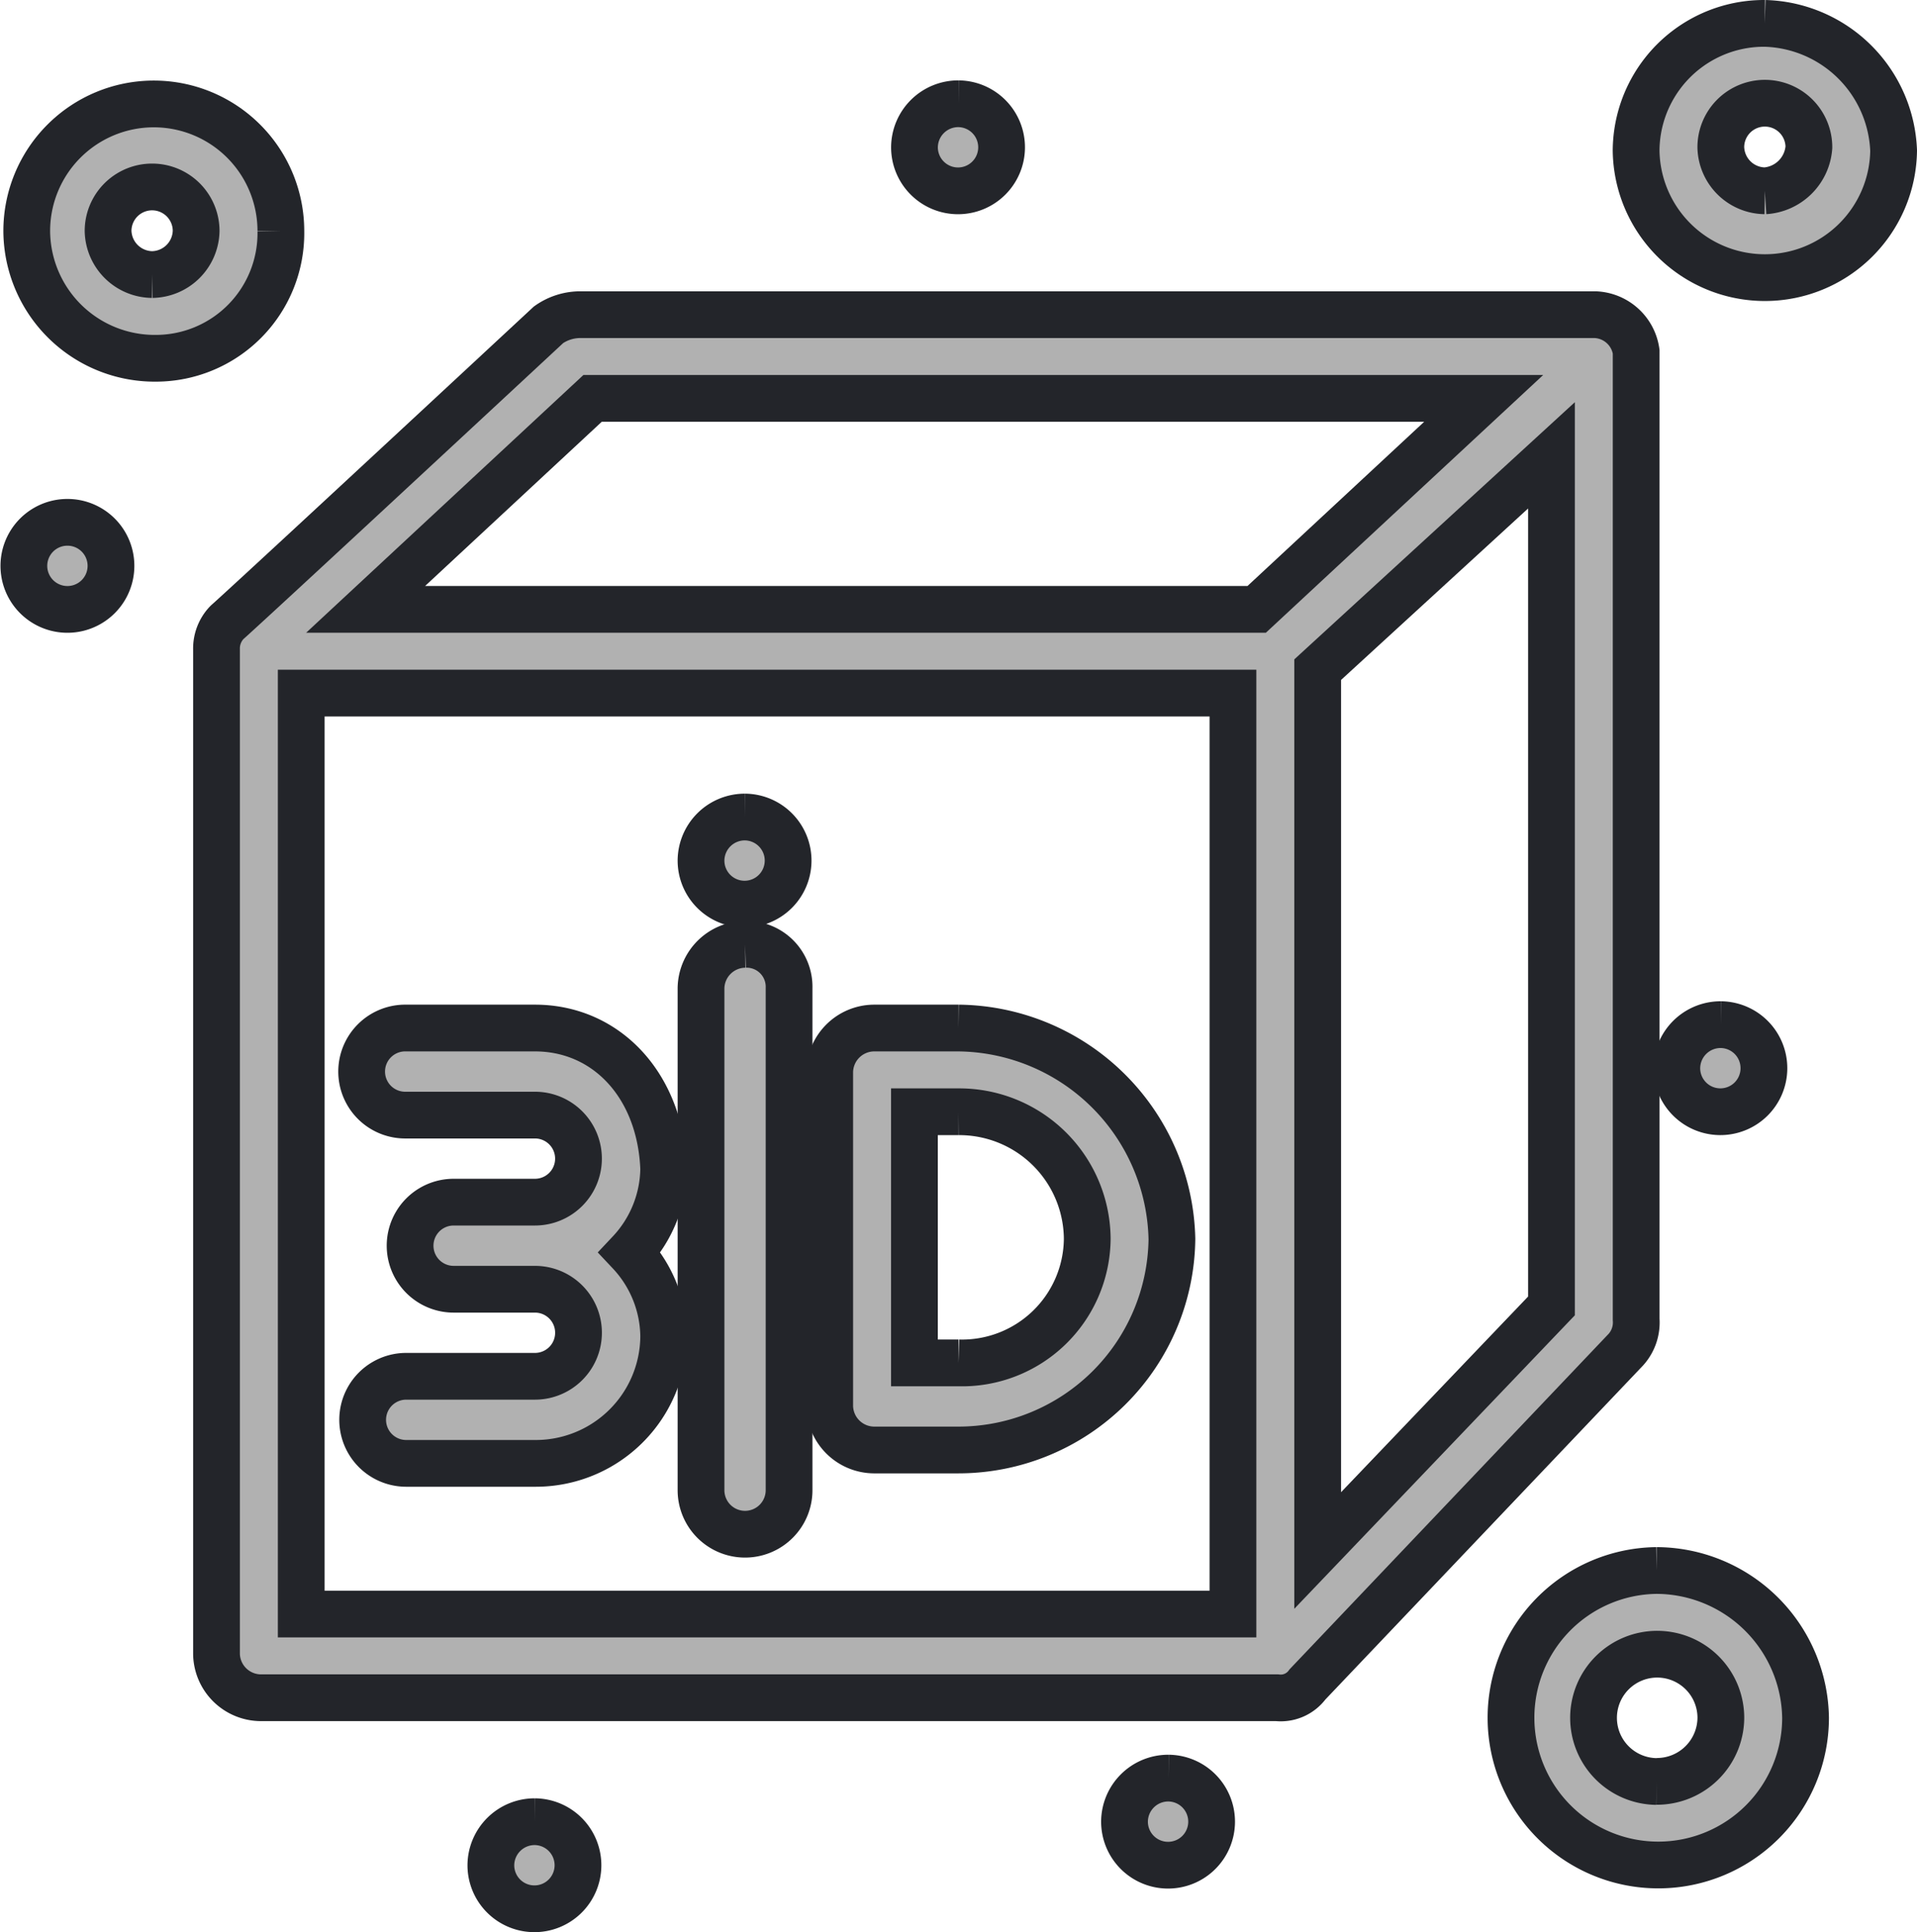
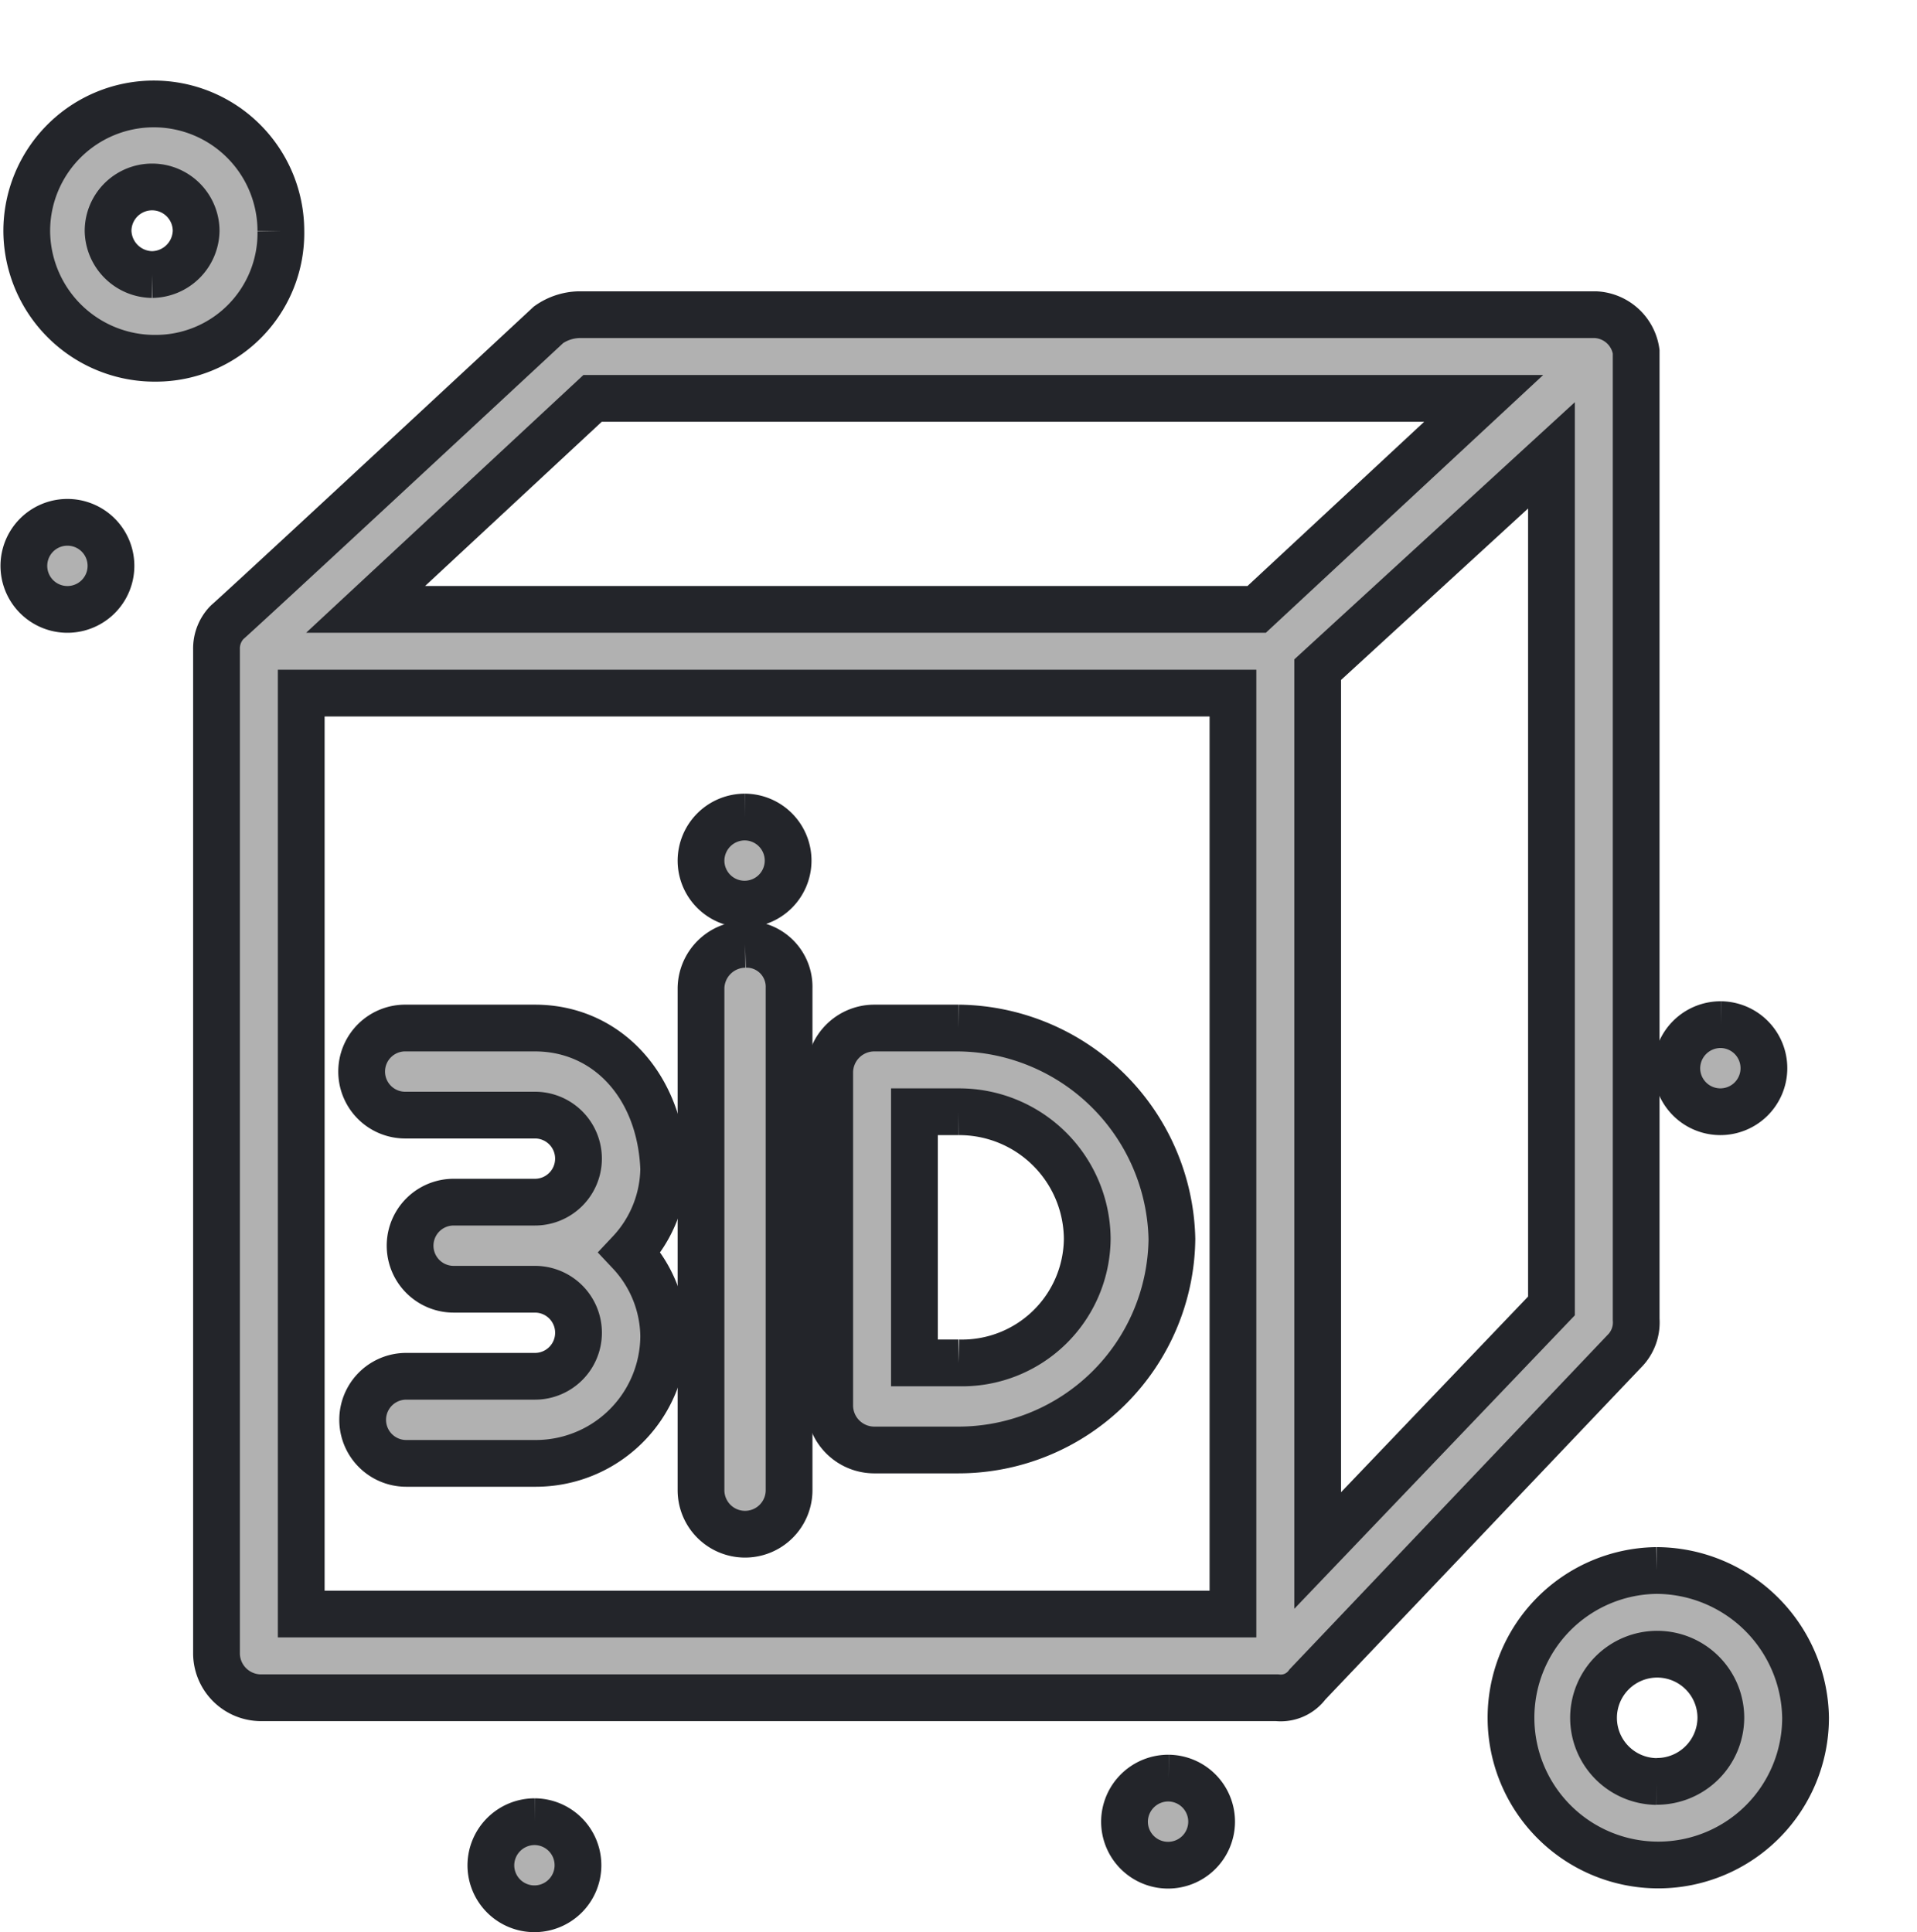
<svg xmlns="http://www.w3.org/2000/svg" width="82" height="82.662" viewBox="0 0 82 82.662">
  <g id="_3D_model_of_one_apartment_icon" data-name="3D model of one apartment_icon" transform="translate(1 1)">
    <path id="Path_16204" data-name="Path 16204" d="M66.058,52.971a1.742,1.742,0,0,0,.434-1.291v-41.4A1.844,1.844,0,0,0,64.754,8.7H21.275a2.357,2.357,0,0,0-1.305.431C5.476,22.6,6.346,21.738,6.2,21.881a1.61,1.61,0,0,0-.434,1.145V66.007A1.907,1.907,0,0,0,7.65,67.871h43.48a1.42,1.42,0,0,0,1.305-.573Zm-13.189,8.6V23.887l10-9.169V51.108ZM21.853,12.281H59.97l-9.711,9.027H12.144ZM9.39,24.89H49.245v39.4H9.39Z" transform="translate(2.495 3.763)" fill="#b1b1b1" stroke="#23252a" stroke-width="2" />
    <path id="Path_16205" data-name="Path 16205" d="M22.116,27.5a1.906,1.906,0,0,0-1.883,1.863v21.49a1.883,1.883,0,0,0,3.767,0V29.363A1.816,1.816,0,0,0,22.116,27.5" transform="translate(8.753 11.901)" fill="#b1b1b1" stroke="#23252a" stroke-width="2" />
    <path id="Path_16206" data-name="Path 16206" d="M17.507,30H12a1.863,1.863,0,1,0,0,3.725h5.507a1.862,1.862,0,1,1,0,3.724H14.029a1.863,1.863,0,1,0,0,3.726h3.479a1.862,1.862,0,1,1,0,3.724H12a1.863,1.863,0,1,0,0,3.726h5.507a5.474,5.474,0,0,0,5.507-5.446A5.331,5.331,0,0,0,21.566,39.6a5.328,5.328,0,0,0,1.448-3.582C22.87,32.434,20.55,30,17.507,30" transform="translate(4.376 12.982)" fill="#b1b1b1" stroke="#23252a" stroke-width="2" />
    <path id="Path_16207" data-name="Path 16207" d="M29.583,30H25.961a1.909,1.909,0,0,0-1.885,1.863V46.189a1.909,1.909,0,0,0,1.885,1.863h3.622a9.134,9.134,0,0,0,9.131-9.026A9.229,9.229,0,0,0,29.583,30m0,14.327H27.7V33.582h1.883a5.473,5.473,0,0,1,5.509,5.444,5.356,5.356,0,0,1-5.509,5.3" transform="translate(10.415 12.982)" fill="#b1b1b1" stroke="#23252a" stroke-width="2" />
    <path id="Path_16208" data-name="Path 16208" d="M22.116,23.7a1.863,1.863,0,1,1-1.883,1.864A1.873,1.873,0,0,1,22.116,23.7" transform="translate(8.753 10.255)" fill="#b1b1b1" stroke="#23252a" stroke-width="2" />
    <path id="Path_16209" data-name="Path 16209" d="M34.761,52.4a1.863,1.863,0,1,1-1.884,1.863A1.872,1.872,0,0,1,34.761,52.4" transform="translate(14.224 22.672)" fill="#b1b1b1" stroke="#23252a" stroke-width="2" />
    <path id="Path_16210" data-name="Path 16210" d="M51.25,29.9a1.863,1.863,0,1,1-1.883,1.863A1.873,1.873,0,0,1,51.25,29.9" transform="translate(21.359 12.937)" fill="#b1b1b1" stroke="#23252a" stroke-width="2" />
-     <path id="Path_16211" data-name="Path 16211" d="M28.489,2.4a1.863,1.863,0,1,1-1.883,1.863A1.873,1.873,0,0,1,28.489,2.4" transform="translate(11.511 1.039)" fill="#b1b1b1" stroke="#23252a" stroke-width="2" />
    <path id="Path_16212" data-name="Path 16212" d="M1.884,14.9a1.863,1.863,0,1,1,0,3.726,1.863,1.863,0,1,1,0-3.726" transform="translate(0 6.446)" fill="#b1b1b1" stroke="#23252a" stroke-width="2" />
    <path id="Path_16213" data-name="Path 16213" d="M15.844,53.7a1.863,1.863,0,1,1-1.885,1.864A1.873,1.873,0,0,1,15.844,53.7" transform="translate(6.038 23.237)" fill="#b1b1b1" stroke="#23252a" stroke-width="2" />
    <path id="Path_16214" data-name="Path 16214" d="M10.972,7.843a5.435,5.435,0,1,0-10.87,0,5.474,5.474,0,0,0,5.507,5.446,5.351,5.351,0,0,0,5.363-5.446M5.465,9.707A1.909,1.909,0,0,1,3.581,7.843a1.883,1.883,0,0,1,3.767,0A1.908,1.908,0,0,1,5.465,9.707" transform="translate(0.042 1.039)" fill="#b1b1b1" stroke="#23252a" stroke-width="2" />
-     <path id="Path_16215" data-name="Path 16215" d="M53.659,0a5.473,5.473,0,0,0-5.507,5.444,5.508,5.508,0,0,0,11.015,0A5.667,5.667,0,0,0,53.659,0m0,7.163A1.909,1.909,0,0,1,51.775,5.3a1.884,1.884,0,0,1,3.768,0,2.015,2.015,0,0,1-1.884,1.864" transform="translate(20.833)" fill="#b1b1b1" stroke="#23252a" stroke-width="2" />
    <path id="Path_16216" data-name="Path 16216" d="M50.685,46.2A6.3,6.3,0,1,0,57.062,52.5,6.4,6.4,0,0,0,50.685,46.2m0,9.027A2.723,2.723,0,1,1,53.439,52.5a2.737,2.737,0,0,1-2.754,2.722" transform="translate(19.171 19.99)" fill="#b1b1b1" stroke="#23252a" stroke-width="2" />
  </g>
</svg>